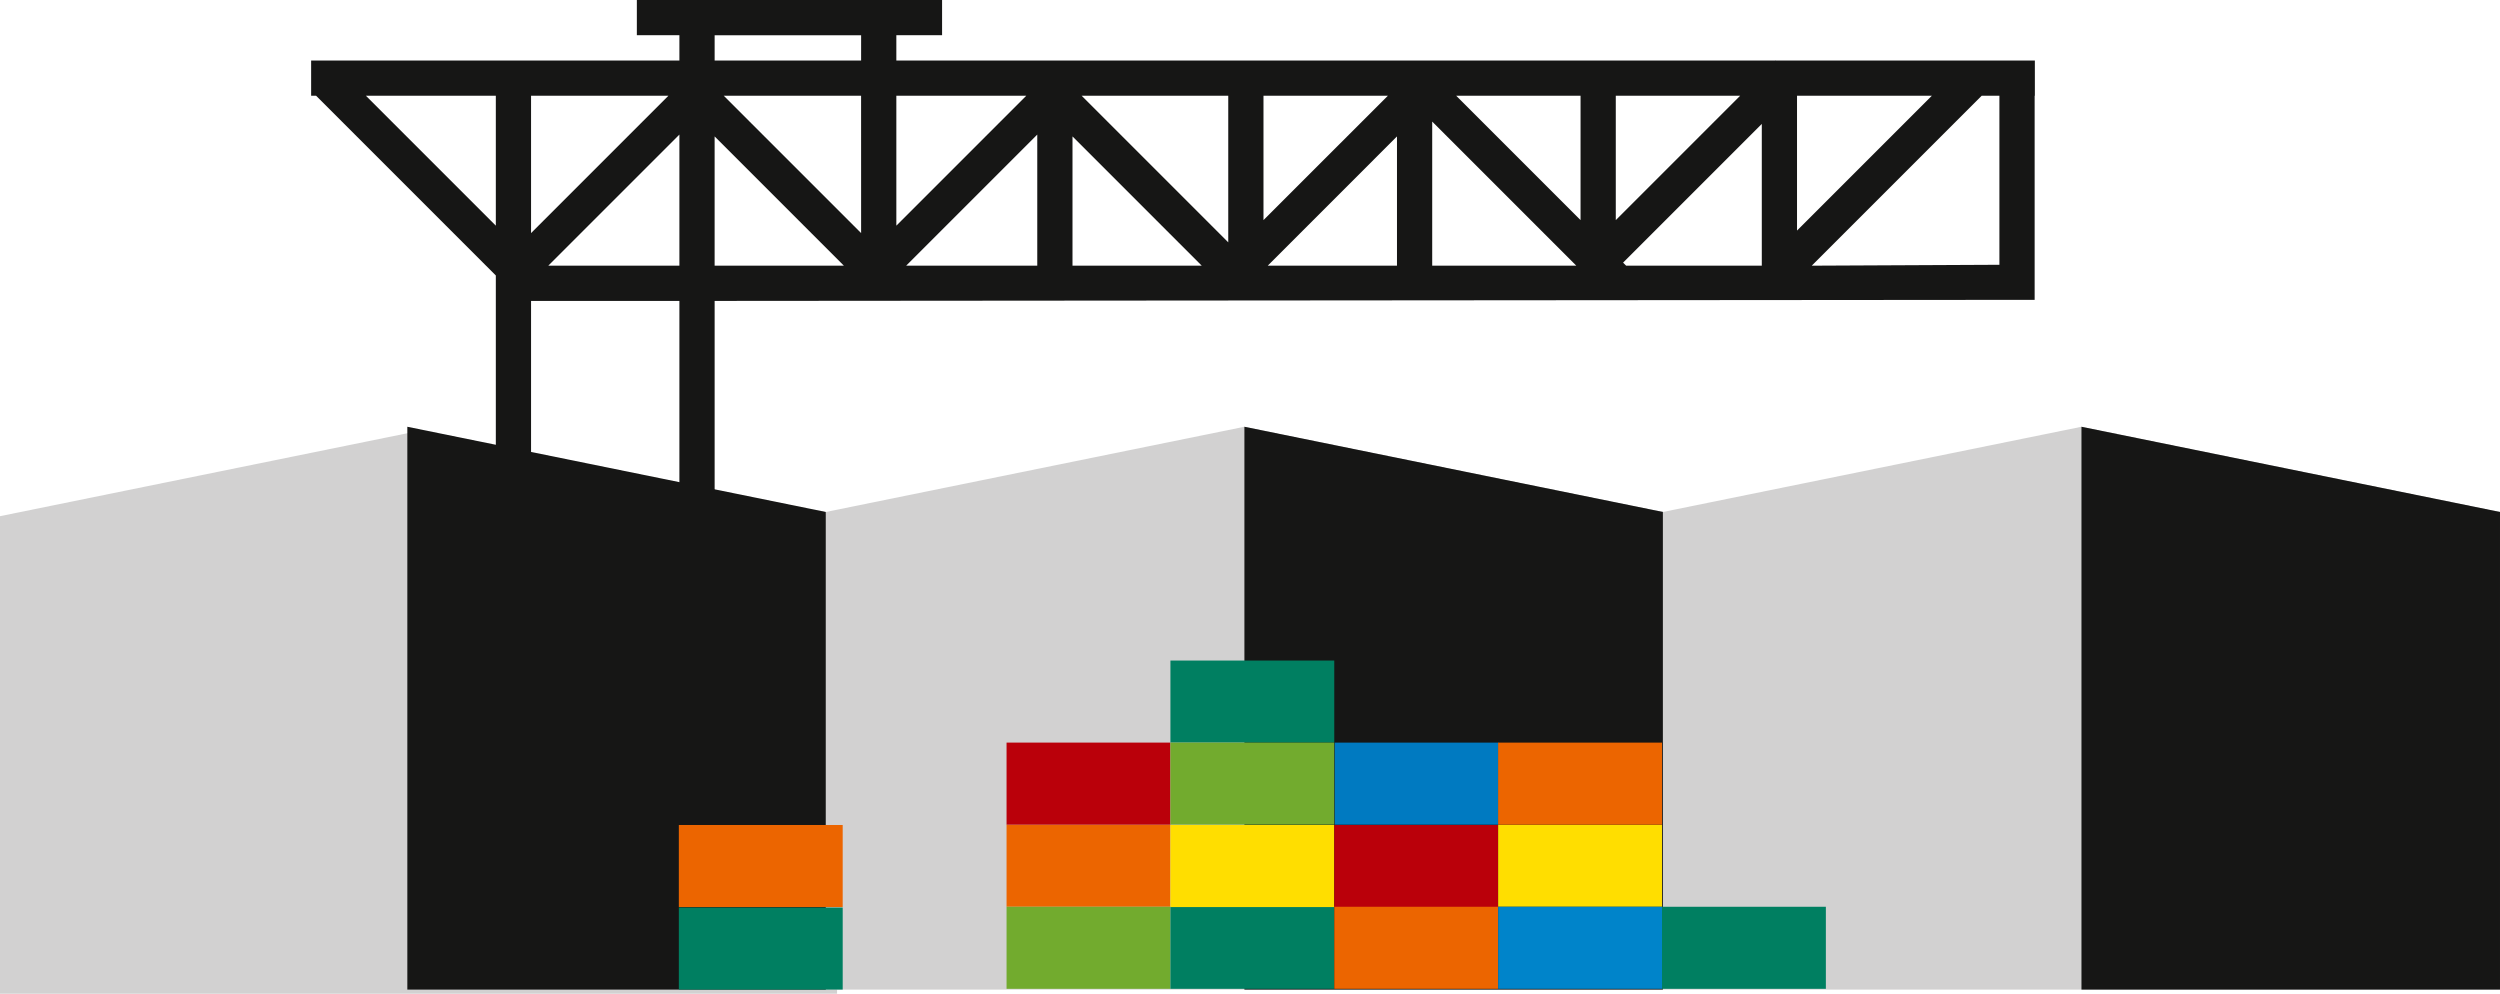
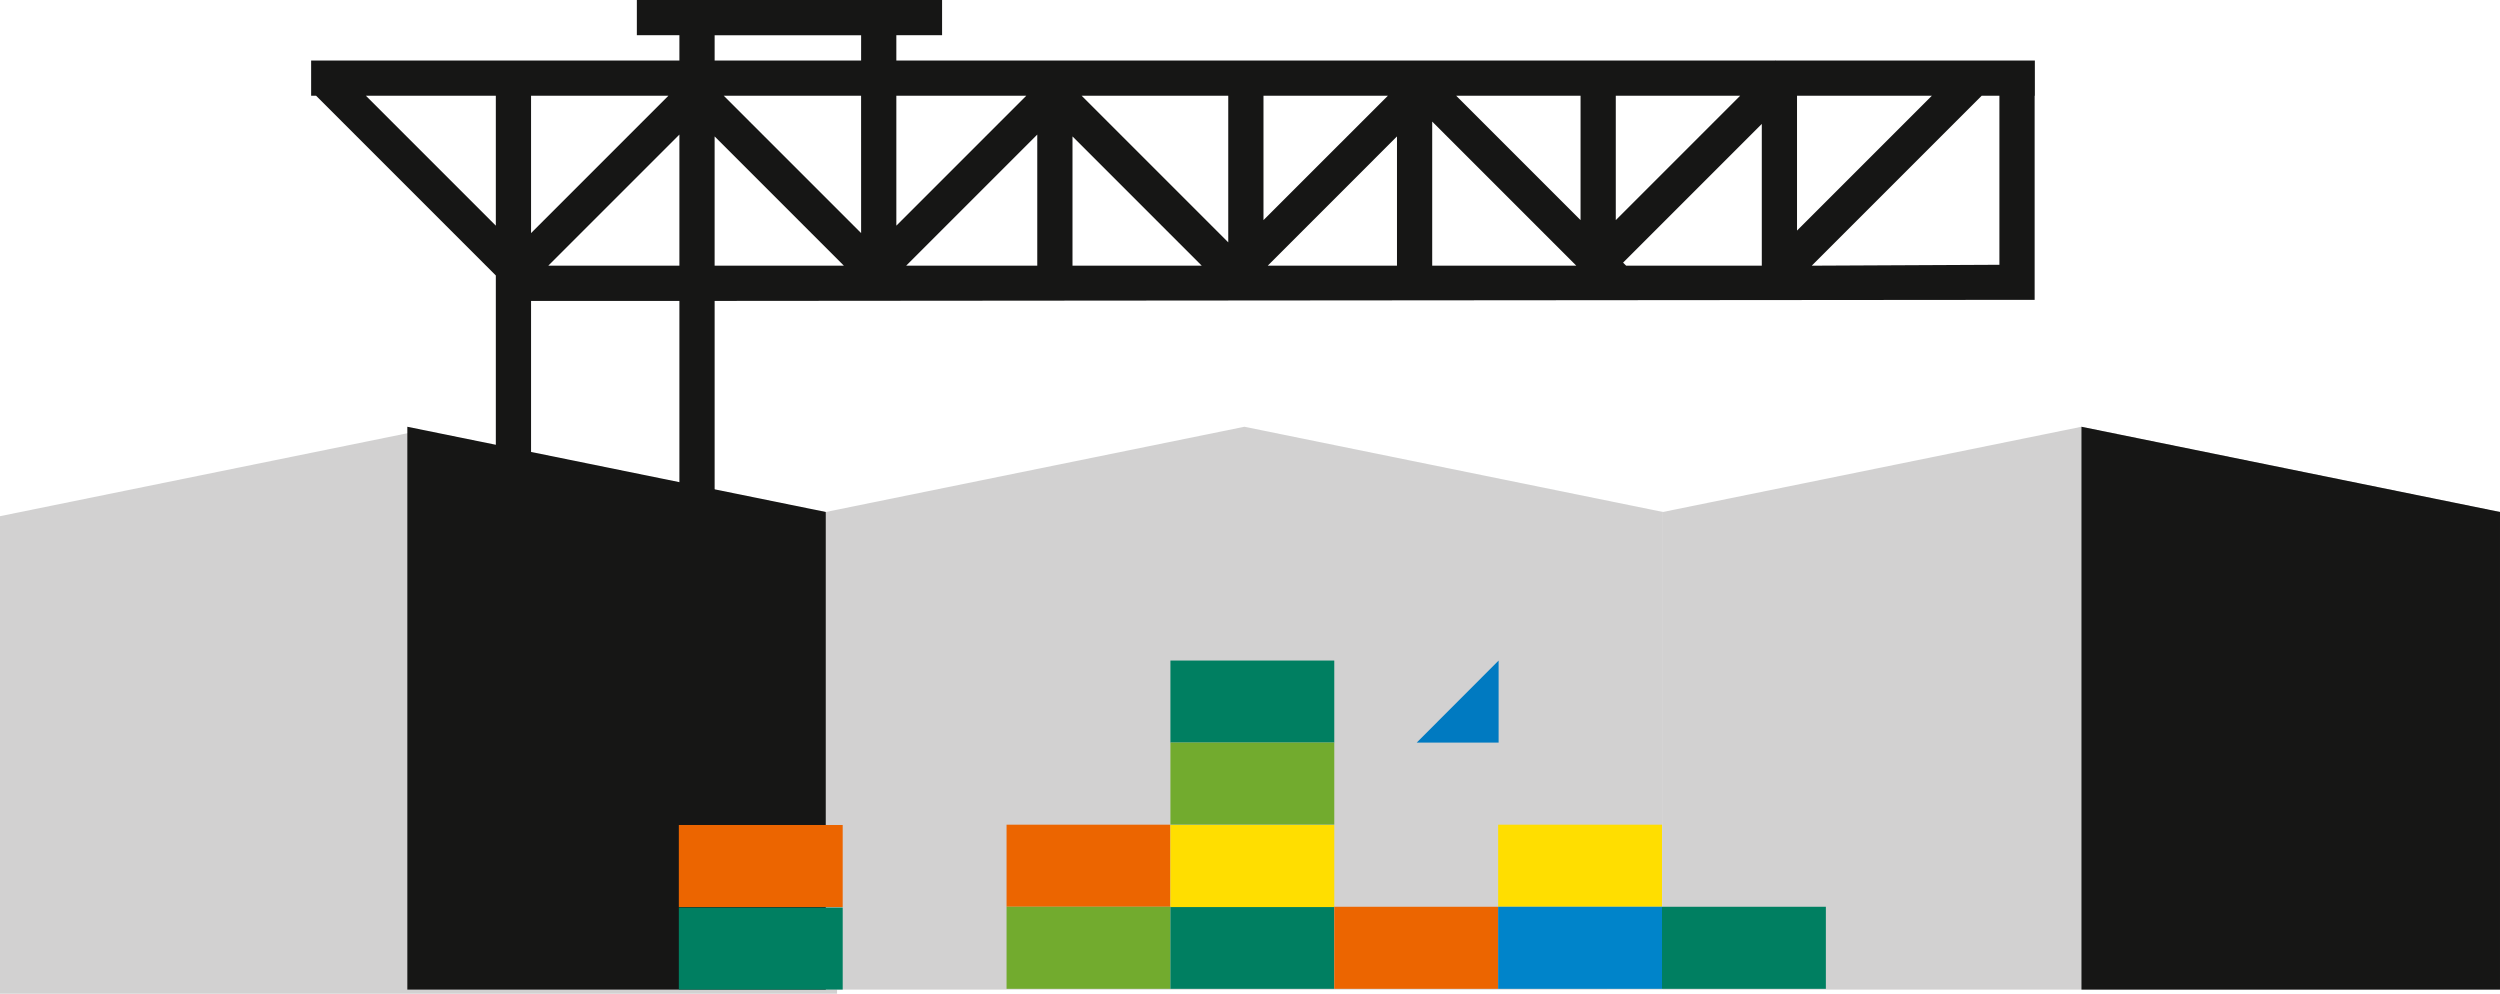
<svg xmlns="http://www.w3.org/2000/svg" width="521" height="207.104" viewBox="0 0 521 207.104">
  <g id="Gruppe_122" data-name="Gruppe 122" transform="translate(-211.731 -100.007)">
    <g id="Pfosten" transform="translate(211.731 100.007)">
      <path id="Pfad_368" data-name="Pfad 368" d="M354,303.614,266.78,321.373V420.9H441.224V321.373Z" transform="translate(-266.78 -213.801)" fill="#d2d1d1" />
      <path id="Pfad_369" data-name="Pfad 369" d="M457.21,418.937h87.222V319.406L457.21,301.646Z" transform="translate(-372.322 -212.71)" fill="#161615" />
      <path id="Pfad_370" data-name="Pfad 370" d="M740.1,301.646l-87.222,17.759v99.531H827.32V319.406Z" transform="translate(-480.765 -212.71)" fill="#d2d1d1" />
-       <path id="Pfad_371" data-name="Pfad 371" d="M848.541,418.937h87.222V319.406l-87.222-17.759Z" transform="translate(-589.207 -212.71)" fill="#161615" />
      <path id="Pfad_372" data-name="Pfad 372" d="M1131.428,301.646l-87.222,17.759v99.531H1218.65V319.406Z" transform="translate(-697.65 -212.71)" fill="#d2d1d1" />
      <path id="Pfad_373" data-name="Pfad 373" d="M1239.87,418.937h87.222V319.406l-87.222-17.759Z" transform="translate(-806.093 -212.71)" fill="#161615" />
      <path id="Pfad_374" data-name="Pfad 374" d="M601.211,526.4H584.137v17.1h34.149V526.4Z" transform="translate(-442.668 -337.272)" fill="#007f61" />
      <path id="Pfad_375" data-name="Pfad 375" d="M754.422,487.682H737.348v17.1H771.5v-17.1Z" transform="translate(-527.582 -315.816)" fill="#ec6500" />
      <path id="Pfad_376" data-name="Pfad 376" d="M754.422,526.051H737.348v17.1H771.5v-17.1Z" transform="translate(-527.582 -337.081)" fill="#72ab2e" />
-       <path id="Pfad_377" data-name="Pfad 377" d="M754.422,449.313H737.348v17.1H771.5v-17.1Z" transform="translate(-527.582 -294.551)" fill="#ba000a" />
      <path id="Pfad_378" data-name="Pfad 378" d="M831.028,526.051H813.954v17.1H848.1v-17.1Z" transform="translate(-570.038 -337.081)" fill="#007f61" />
      <path id="Pfad_379" data-name="Pfad 379" d="M831.028,410.944H813.954v17.1H848.1v-17.1Z" transform="translate(-570.038 -273.286)" fill="#007f61" />
      <path id="Pfad_380" data-name="Pfad 380" d="M831.028,449.313H813.954v17.1H848.1v-17.1Z" transform="translate(-570.038 -294.551)" fill="#72ab2e" />
      <path id="Pfad_381" data-name="Pfad 381" d="M831.028,487.821H813.954v17.1H848.1v-17.1Z" transform="translate(-570.038 -315.893)" fill="#ffde00" />
-       <path id="Pfad_382" data-name="Pfad 382" d="M907.633,487.821H890.559v17.1h34.148v-17.1Z" transform="translate(-612.495 -315.893)" fill="#ba000a" />
      <path id="Pfad_383" data-name="Pfad 383" d="M907.633,526.051H890.559v17.1h34.148v-17.1Z" transform="translate(-612.495 -337.081)" fill="#ec6500" />
      <path id="Pfad_384" data-name="Pfad 384" d="M601.211,487.821H584.137v17.1h34.148v-17.1Z" transform="translate(-442.668 -315.893)" fill="#ec6500" />
      <path id="Pfad_385" data-name="Pfad 385" d="M984.239,487.682H967.165v17.1h34.149v-17.1Z" transform="translate(-654.952 -315.816)" fill="#ffde00" />
      <path id="Pfad_386" data-name="Pfad 386" d="M984.239,526.051H967.165v17.1h34.149v-17.1Z" transform="translate(-654.952 -337.081)" fill="#0084ca" />
      <path id="Pfad_387" data-name="Pfad 387" d="M1060.845,526.051H1043.77v17.1h34.149v-17.1Z" transform="translate(-697.409 -337.081)" fill="#007f61" />
-       <path id="Pfad_388" data-name="Pfad 388" d="M907.851,449.313H890.776v17.1h34.149v-17.1Z" transform="translate(-612.615 -294.551)" fill="#007ac1" />
-       <path id="Pfad_389" data-name="Pfad 389" d="M984.239,449.313H967.165v17.1h34.149v-17.1Z" transform="translate(-654.952 -294.551)" fill="#ec6500" />
+       <path id="Pfad_388" data-name="Pfad 388" d="M907.851,449.313H890.776h34.149v-17.1Z" transform="translate(-612.615 -294.551)" fill="#007ac1" />
      <path id="Pfad_390" data-name="Pfad 390" d="M1017.335,125.618H963.356l-.049-.049-.049.049H780.068v-5.269H789.6v-7.342H725.989v7.342h8.867v5.269H658.11v7.342h1.032L696.6,170.419v50.565h7.342V175.718h30.914v44.818H742.2V175.718l275.09-.224V132.96h.047ZM696.6,160.036l-27.075-27.075H696.6Zm7.342-27.075h28.622l-28.622,28.622Zm30.914,35.416H707.531l27.326-27.325Zm7.342,0V141.437l26.939,26.939Zm30.528-6.794L744.1,132.961h28.621Zm0-35.964H742.2v-5.269h30.528Zm7.342,7.342h27.076l-27.076,27.076Zm29.368,35.416H782.111l27.325-27.325Zm7.342,0v-26.94l26.939,26.94Zm32.46-4.863L818.684,132.96h30.554Zm7.342-30.553H882.5L856.58,158.877ZM884.4,168.377H857.464L884.4,141.437Zm7.342,0V138.346l30.031,30.031Zm30.914-9.5L896.743,132.96h25.916ZM930,132.96h25.917L930,158.877Zm30.428,35.416h-28.27l-.637-.637,28.907-28.907Zm7.342-35.416h28.1l-28.1,28.1Zm42.176,35.227-39.109.189,35.416-35.416h3.693Z" transform="translate(-593.27 -113.007)" fill="#161615" />
    </g>
  </g>
</svg>